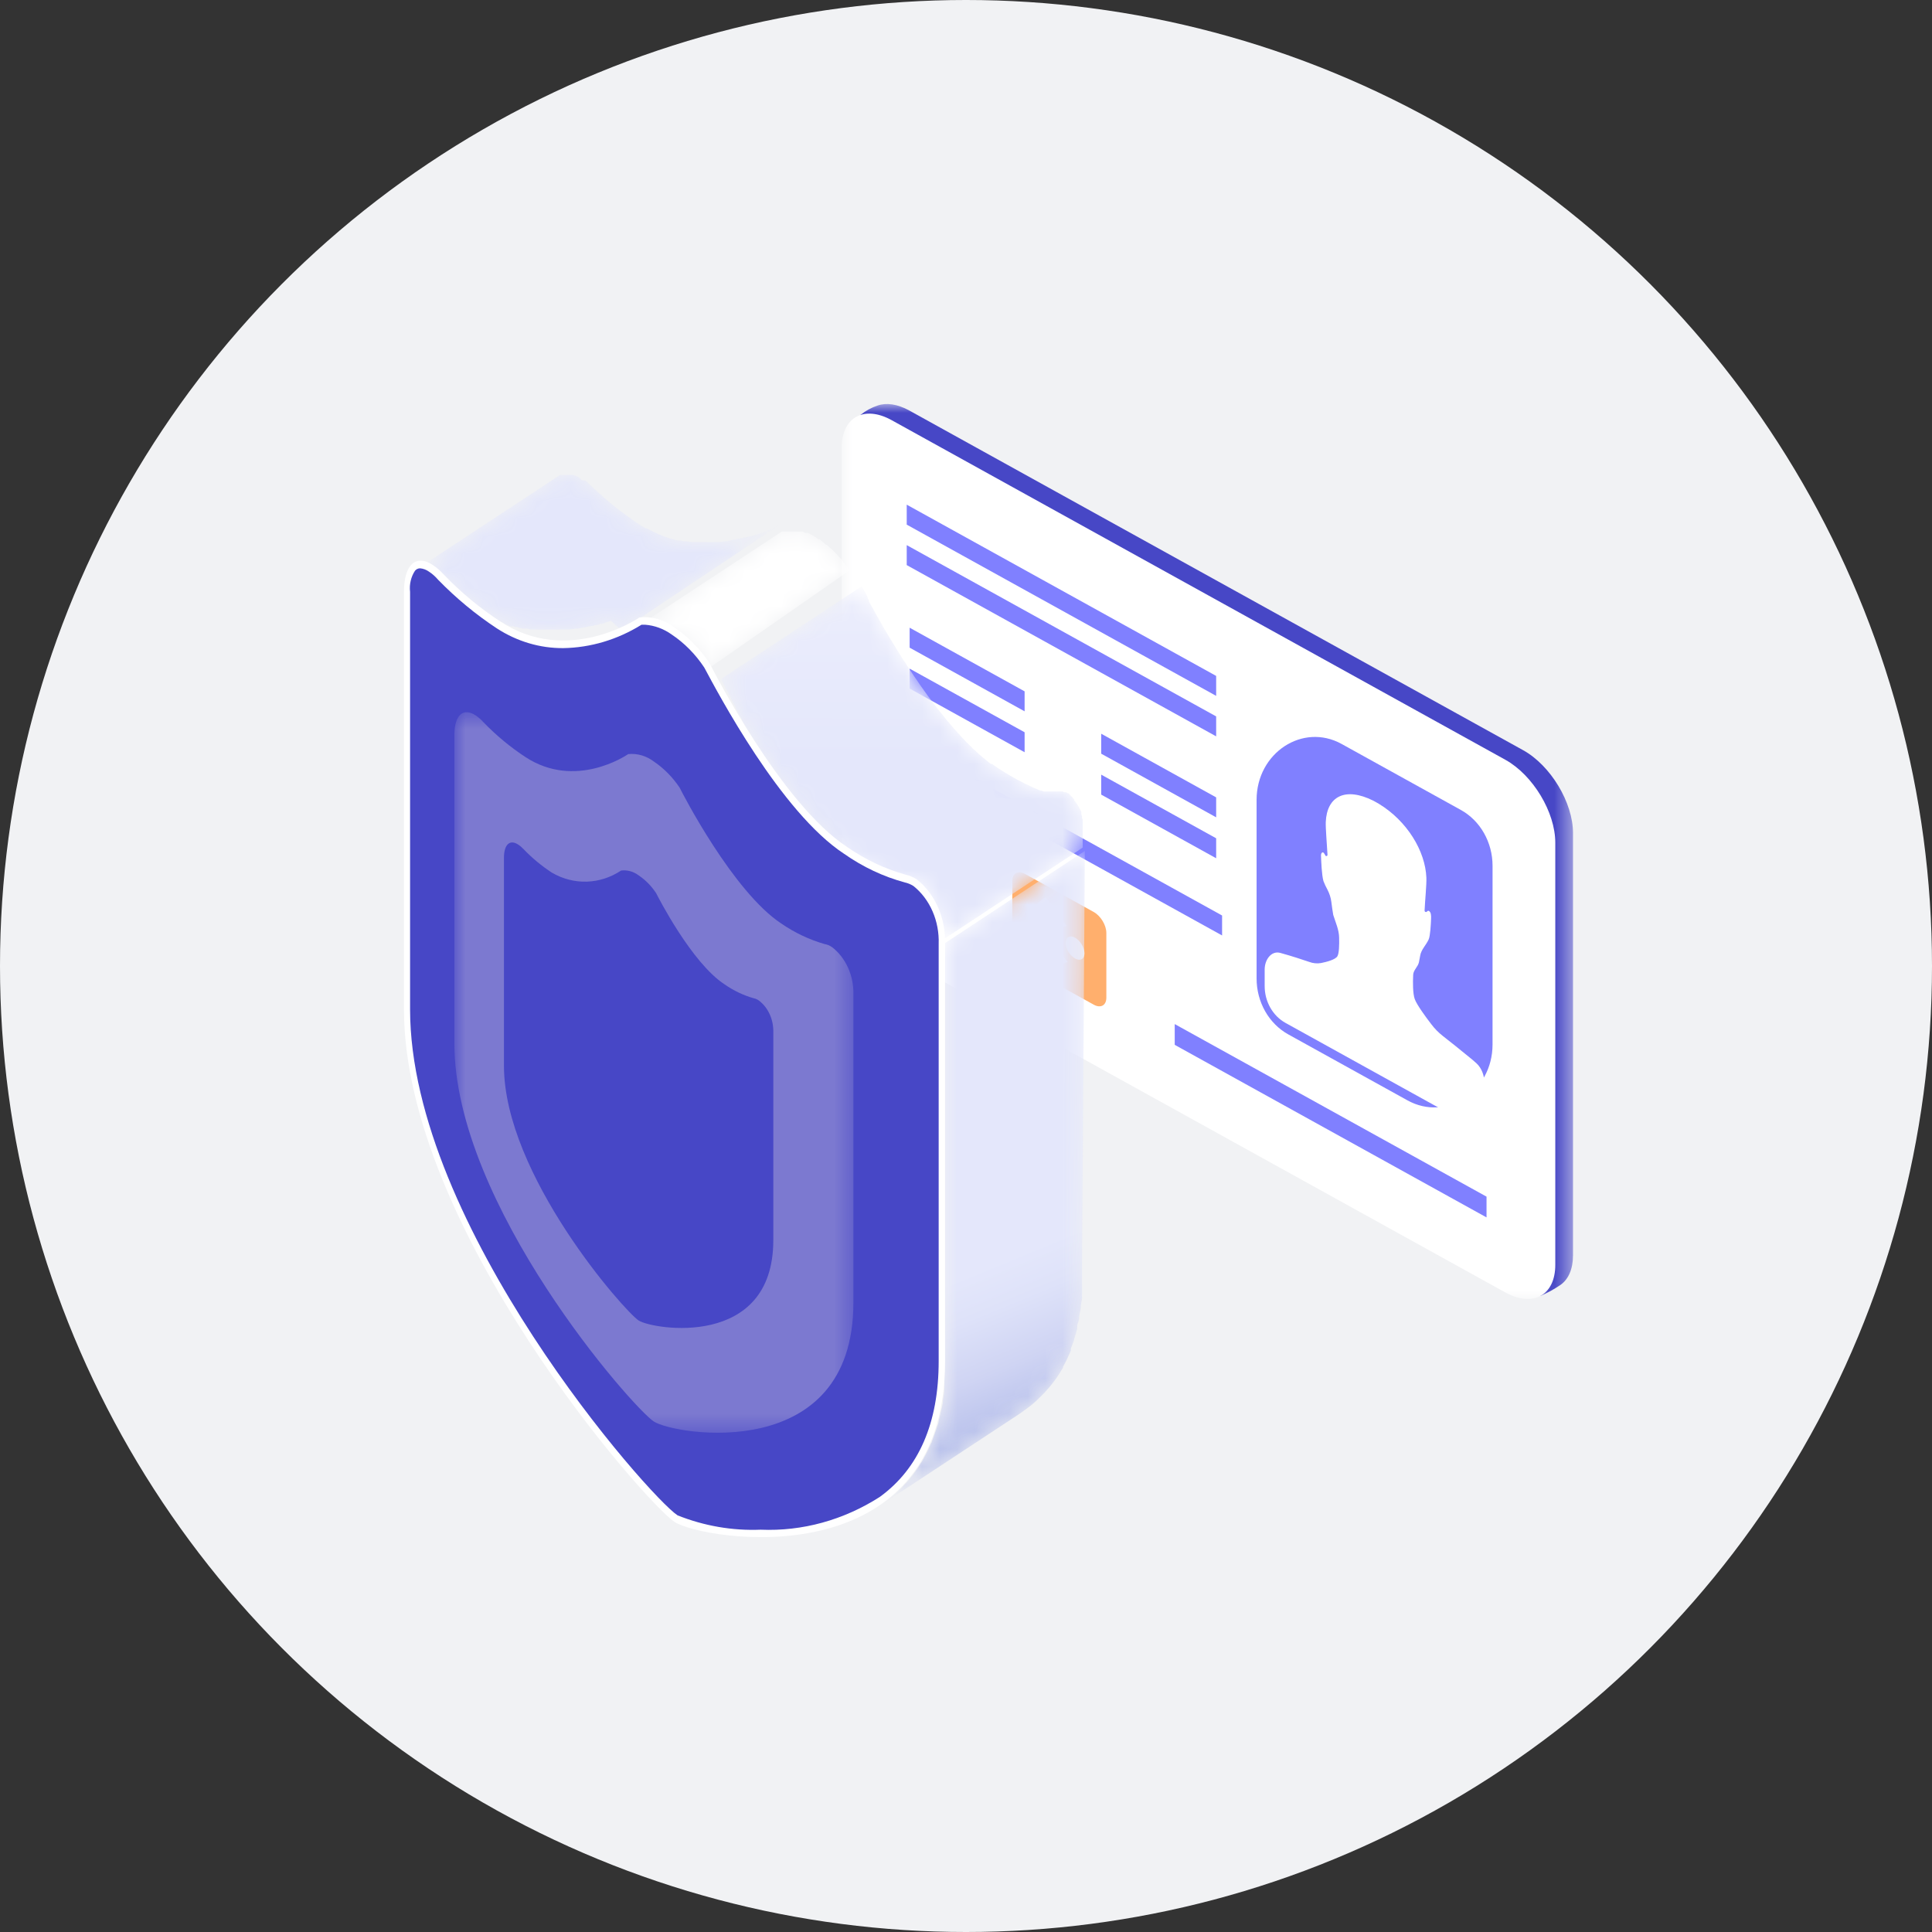
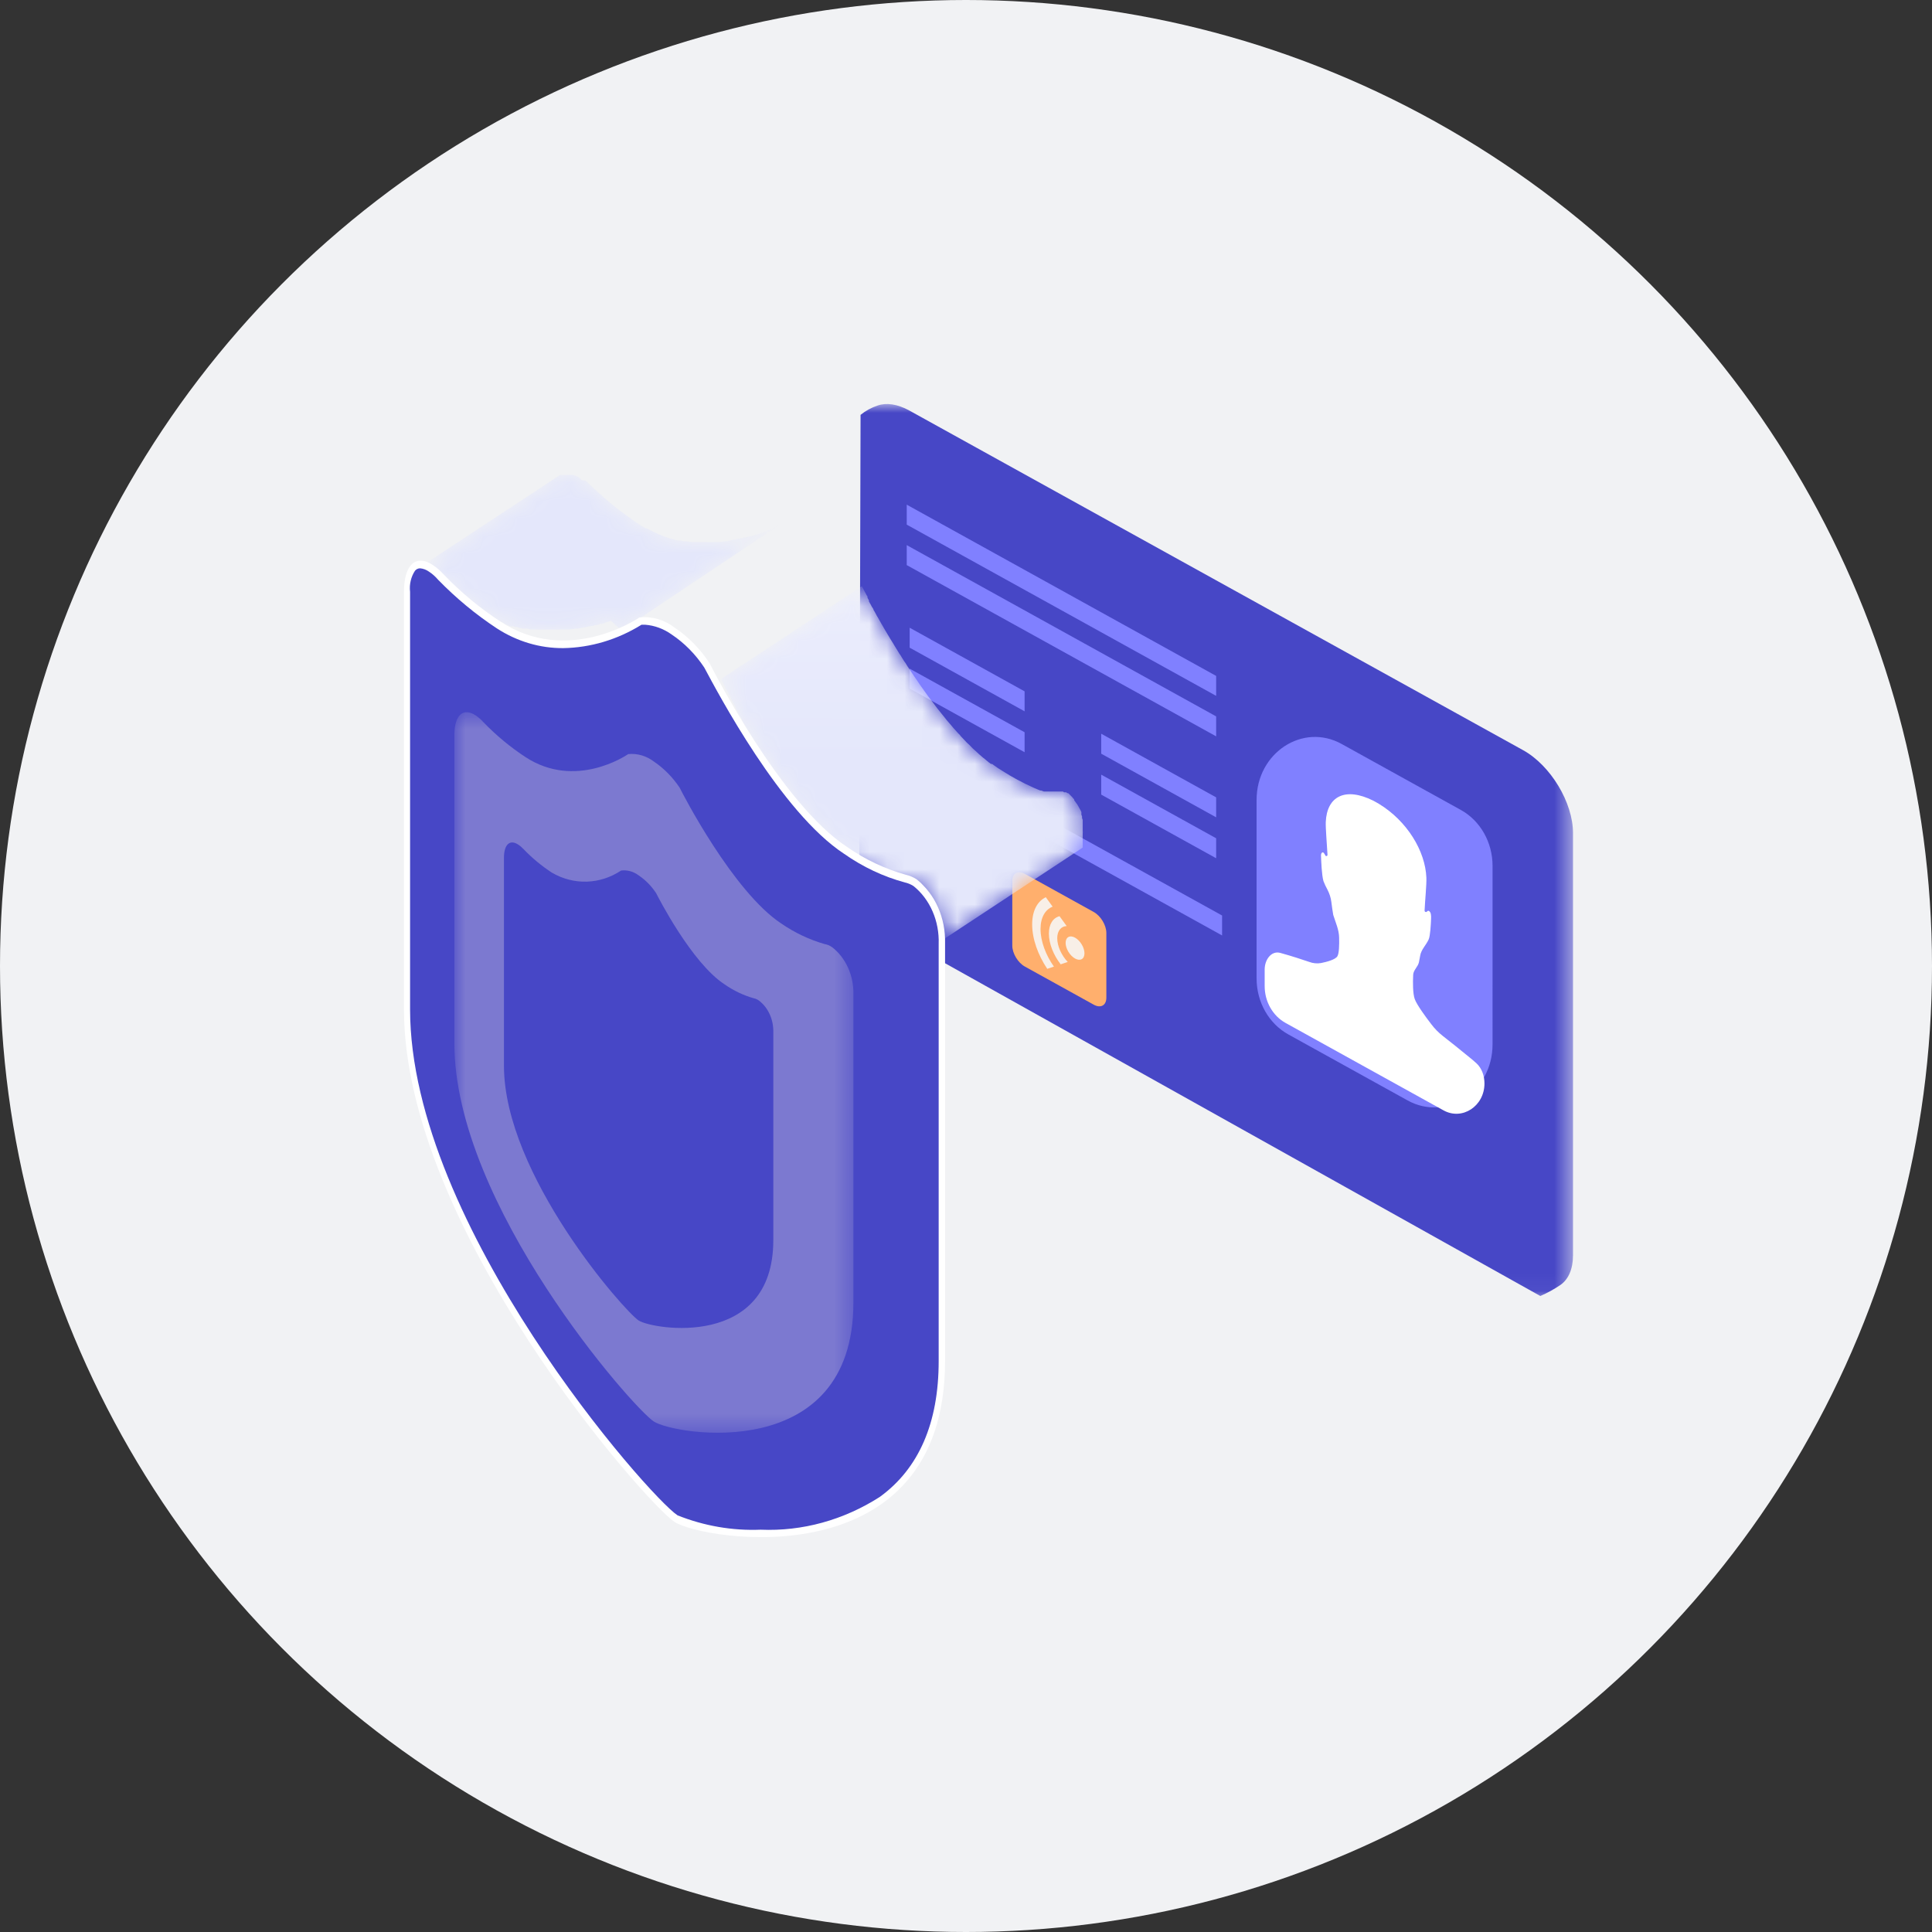
<svg xmlns="http://www.w3.org/2000/svg" width="110" height="110" viewBox="0 0 110 110" fill="none">
  <rect x="0" y="0" width="110" height="110" fill="#333333" stroke="none" />
  <circle cx="55" cy="55" r="55" fill="#F1F2F4" />
  <mask id="mask0_16745_3264" style="mask-type:luminance" maskUnits="userSpaceOnUse" x="47" y="23" width="43" height="51">
    <path d="M47.919 23H89.558V73.96H47.919V23Z" fill="white" />
  </mask>
  <g mask="url(#mask0_16745_3264)">
    <path d="M51.77 53.703L87.7 73.789C88.107 73.613 88.494 73.399 88.857 73.151C89.295 72.84 89.561 72.261 89.561 71.468V47.432C89.561 45.695 88.287 43.58 86.717 42.711L51.775 23.375C51.087 22.997 50.457 22.915 49.962 23.092C49.609 23.209 49.282 23.389 48.997 23.621L48.926 48.978C48.927 50.72 50.2 52.833 51.77 53.703Z" fill="#4747C6" />
-     <path d="M50.763 54.249L85.706 73.586C87.277 74.454 88.552 73.753 88.552 72.014V47.98C88.552 46.243 87.278 44.128 85.708 43.258L50.766 23.922C49.195 23.053 47.922 23.757 47.922 25.495V49.528C47.92 51.266 49.193 53.381 50.763 54.249Z" fill="white" />
-     <path d="M66.884 59.489L84.637 69.314V68.132L66.884 58.307V59.489Z" fill="#8080FF" />
    <path d="M51.625 29.87L69.243 39.62V38.484L51.625 28.733V29.87Z" fill="#8080FF" />
    <path d="M51.625 32.174L69.243 41.925V40.789L51.625 31.037V32.174Z" fill="#8080FF" />
    <path d="M51.963 43.511L69.581 53.261V52.125L51.963 42.374V43.511Z" fill="#8080FF" />
    <path d="M62.698 42.912L69.243 46.535V45.399L62.698 41.775V42.912Z" fill="#8080FF" />
    <path d="M51.792 36.876L58.337 40.5V39.363L51.792 35.74V36.876Z" fill="#8080FF" />
    <path d="M62.698 45.242L69.243 48.865V47.728L62.698 44.105V45.242Z" fill="#8080FF" />
    <path d="M51.792 39.206L58.337 42.829V41.692L51.792 38.07V39.206Z" fill="#8080FF" />
    <path d="M76.387 42.358C74.175 41.135 71.545 42.864 71.545 45.541V55.712C71.545 57.053 72.242 58.281 73.349 58.894L80.138 62.651C82.349 63.875 84.979 62.146 84.979 59.469L84.98 49.298C84.98 47.957 84.283 46.729 83.176 46.116L76.387 42.358Z" fill="#8080FF" />
    <path d="M72.887 54.252C72.382 54.12 72.005 54.64 72.005 55.2V56.142C72.005 57.027 72.464 57.838 73.195 58.242L82.191 63.221C83.254 63.809 84.519 62.978 84.519 61.69C84.519 61.253 84.371 60.824 84.063 60.539C83.986 60.468 83.906 60.398 83.825 60.33C83.133 59.758 82.504 59.262 82.141 58.978C81.901 58.789 81.687 58.571 81.504 58.33C81.168 57.894 80.666 57.209 80.549 56.881C80.438 56.567 80.439 55.959 80.46 55.502C80.473 55.228 80.729 55.053 80.788 54.787C80.812 54.678 80.836 54.553 80.858 54.416C80.916 54.059 81.197 53.813 81.343 53.486C81.432 53.285 81.467 52.65 81.48 52.296C81.486 52.136 81.483 51.926 81.347 51.86C81.306 51.84 81.258 51.885 81.244 51.9C81.241 51.903 81.238 51.906 81.235 51.909C81.183 51.954 81.107 51.915 81.11 51.843C81.132 51.312 81.228 50.367 81.212 49.976C81.153 48.448 80.109 46.739 78.506 45.765C78.455 45.735 78.401 45.704 78.348 45.675C78.296 45.645 78.238 45.614 78.191 45.588C76.587 44.787 75.545 45.342 75.484 46.803C75.469 47.151 75.553 48.089 75.582 48.664C75.586 48.745 75.492 48.772 75.457 48.701C75.434 48.652 75.405 48.605 75.371 48.563C75.357 48.546 75.334 48.529 75.313 48.53C75.24 48.534 75.211 48.621 75.213 48.701C75.221 49.016 75.253 49.83 75.353 50.169C75.417 50.335 75.492 50.496 75.579 50.652C75.694 50.871 75.772 51.11 75.802 51.359C75.835 51.624 75.871 51.873 75.908 52.083C75.909 52.09 75.912 52.099 75.915 52.109C76.044 52.526 76.232 52.925 76.244 53.365C76.256 53.801 76.243 54.278 76.147 54.443C76.032 54.638 75.544 54.766 75.208 54.833C74.984 54.87 74.754 54.847 74.542 54.767C74.18 54.643 73.566 54.44 72.887 54.252Z" fill="white" />
    <path d="M58.354 55.033L62.274 57.202C62.668 57.422 62.991 57.243 62.991 56.805V53.118C62.991 52.679 62.67 52.146 62.274 51.926L58.354 49.755C57.96 49.536 57.636 49.713 57.636 50.152V53.841C57.636 54.28 57.957 54.816 58.354 55.033Z" fill="#FFAF6D" />
    <path d="M60.829 54.19C60.62 53.843 60.62 53.467 60.829 53.351C61.039 53.235 61.379 53.423 61.588 53.771C61.797 54.118 61.797 54.495 61.588 54.611C61.379 54.726 61.039 54.538 60.829 54.19Z" fill="#F8EFE7" />
    <path d="M59.719 53.154C59.719 52.61 59.955 52.261 60.326 52.165L60.732 52.726C60.417 52.738 60.195 52.99 60.195 53.418C60.195 53.871 60.441 54.4 60.792 54.769L60.391 54.904C59.987 54.387 59.719 53.733 59.719 53.154Z" fill="#F8EFE7" />
    <path d="M58.767 52.629C58.767 51.85 59.067 51.313 59.543 51.083L59.932 51.621C59.511 51.787 59.244 52.231 59.244 52.893C59.244 53.593 59.542 54.38 60.006 55.035L59.626 55.162C59.1 54.376 58.767 53.456 58.767 52.629Z" fill="#F8EFE7" />
  </g>
  <mask id="mask1_16745_3264" style="mask-type:luminance" maskUnits="userSpaceOnUse" x="23" y="27" width="22" height="9">
    <path d="M32.594 27.035H32.534H32.473H32.405H32.367H32.004H31.905L31.792 27.104L23.794 32.367L23.908 32.298H24.022H24.128H24.029H24.15L24.287 32.34L24.43 32.418L24.582 32.513L24.718 32.607L24.847 32.71C24.895 32.746 24.939 32.789 24.976 32.839L25.12 32.976C25.132 32.978 25.145 32.978 25.158 32.976H25.203L25.256 33.028L25.332 33.105H25.377L25.483 33.208L25.922 33.612H25.968L26.142 33.766L26.233 33.843L26.399 33.98L26.49 34.05L26.619 34.161L26.763 34.281L26.899 34.385H26.945C26.945 34.385 27.028 34.453 27.073 34.496L27.187 34.582L27.429 34.762H27.49L27.786 34.977L27.892 35.037C27.939 35.079 27.989 35.116 28.043 35.148L28.172 35.234C28.233 35.234 28.293 35.303 28.346 35.346L28.482 35.415C28.505 35.419 28.528 35.419 28.55 35.415C28.629 35.462 28.71 35.506 28.792 35.543L28.883 35.586L29.035 35.655H29.111H29.224L29.3 35.698H29.429L29.558 35.75H29.611L29.754 35.792H29.898H30.02L30.224 35.844H30.262H30.353H30.61H30.678H30.739H31.103H32.087H32.292H32.405L32.807 35.792H32.897L33.254 35.723H33.291L33.602 35.646H33.692L33.904 35.586H34.003L34.215 35.517H34.283L34.541 35.423H34.579L34.783 35.346L35.245 35.767L35.427 35.69H35.472L35.677 35.586L35.821 35.509H35.866L36.003 35.432L36.131 35.355L36.206 35.312H36.267L44.341 29.911H44.287L44.227 29.953L44.113 30.023L43.992 30.091H43.939C43.896 30.121 43.85 30.144 43.802 30.16H43.758L43.553 30.263L43.364 30.349H43.295L43.083 30.435H43.038L42.772 30.529H42.712L42.492 30.597H42.409L42.182 30.657H42.099L41.781 30.735C41.66 30.735 41.531 30.786 41.409 30.813H41.326L40.925 30.863H40.69H40.493H39.478L39.1 30.821H38.979L38.713 30.77H38.585L38.38 30.718L38.236 30.675L38.085 30.632L37.896 30.572L37.759 30.52C37.695 30.49 37.63 30.464 37.562 30.443L37.449 30.392L37.221 30.289L37.138 30.246L36.828 30.082H36.767L36.457 29.894L36.169 29.705C36.139 29.677 36.106 29.654 36.071 29.636L35.76 29.413C35.654 29.344 35.556 29.267 35.457 29.19L35.351 29.113L35.176 28.975L35.026 28.855L34.896 28.752L34.753 28.64C34.719 28.604 34.68 28.571 34.639 28.546L34.473 28.4L34.381 28.322L34.23 28.185L34.139 28.108L33.919 27.902C33.856 27.852 33.795 27.797 33.738 27.738L33.609 27.619L33.541 27.549L33.488 27.498L33.404 27.421L33.351 27.37L33.117 27.335L33.064 27.283L32.973 27.198L32.889 27.129H32.844L32.776 27.077H32.715L32.655 27.035H32.594Z" fill="white" />
  </mask>
  <g mask="url(#mask1_16745_3264)">
    <path d="M32.594 27.035H32.534H32.473H32.405H32.367H32.004H31.905L31.792 27.104L23.794 32.367L23.908 32.298H24.022H24.128H24.029H24.15L24.287 32.34L24.43 32.418L24.582 32.513L24.718 32.607L24.847 32.71C24.895 32.746 24.939 32.789 24.976 32.839L25.12 32.976C25.132 32.978 25.145 32.978 25.158 32.976H25.203L25.256 33.028L25.332 33.105H25.377L25.483 33.208L25.922 33.612H25.968L26.142 33.766L26.233 33.843L26.399 33.98L26.49 34.05L26.619 34.161L26.763 34.281L26.899 34.385H26.945C26.945 34.385 27.028 34.453 27.073 34.496L27.187 34.582L27.429 34.762H27.49L27.786 34.977L27.892 35.037C27.939 35.079 27.989 35.116 28.043 35.148L28.172 35.234C28.233 35.234 28.293 35.303 28.346 35.346L28.482 35.415C28.505 35.419 28.528 35.419 28.55 35.415C28.629 35.462 28.71 35.506 28.792 35.543L28.883 35.586L29.035 35.655H29.111H29.224L29.3 35.698H29.429L29.558 35.75H29.611L29.754 35.792H29.898H30.02L30.224 35.844H30.262H30.353H30.61H30.678H30.739H31.103H32.087H32.292H32.405L32.807 35.792H32.897L33.254 35.723H33.291L33.602 35.646H33.692L33.904 35.586H34.003L34.215 35.517H34.283L34.541 35.423H34.579L34.783 35.346L35.245 35.767L35.427 35.69H35.472L35.677 35.586L35.821 35.509H35.866L36.003 35.432L36.131 35.355L36.206 35.312H36.267L44.341 29.911H44.287L44.227 29.953L44.113 30.023L43.992 30.091H43.939C43.896 30.121 43.85 30.144 43.802 30.16H43.758L43.553 30.263L43.364 30.349H43.295L43.083 30.435H43.038L42.772 30.529H42.712L42.492 30.597H42.409L42.182 30.657H42.099L41.781 30.735C41.66 30.735 41.531 30.786 41.409 30.813H41.326L40.925 30.863H40.69H40.493H39.478L39.1 30.821H38.979L38.713 30.77H38.585L38.38 30.718L38.236 30.675L38.085 30.632L37.896 30.572L37.759 30.52C37.695 30.49 37.63 30.464 37.562 30.443L37.449 30.392L37.221 30.289L37.138 30.246L36.828 30.082H36.767L36.457 29.894L36.169 29.705C36.139 29.677 36.106 29.654 36.071 29.636L35.76 29.413C35.654 29.344 35.556 29.267 35.457 29.19L35.351 29.113L35.176 28.975L35.026 28.855L34.896 28.752L34.753 28.64C34.719 28.604 34.68 28.571 34.639 28.546L34.473 28.4L34.381 28.322L34.23 28.185L34.139 28.108L33.919 27.902C33.856 27.852 33.795 27.797 33.738 27.738L33.609 27.619L33.541 27.549L33.488 27.498L33.404 27.421L33.351 27.37L33.117 27.335L33.064 27.283L32.973 27.198L32.889 27.129H32.844L32.776 27.077H32.715L32.655 27.035H32.594Z" fill="url(#paint0_linear_16745_3264)" />
  </g>
  <mask id="mask2_16745_3264" style="mask-type:luminance" maskUnits="userSpaceOnUse" x="36" y="30" width="13" height="8">
-     <path d="M45.568 30.263H45.462H45.409H45.265H45.212H45.113H44.969H44.666H44.515L36.518 35.526C36.584 35.517 36.65 35.517 36.715 35.526H36.972H37.184H37.23C37.305 35.535 37.378 35.552 37.45 35.578L37.669 35.655L37.904 35.758H37.949L38.184 35.879H38.229L38.472 36.024L38.722 36.195H38.775L38.881 36.11L38.934 36.153L39.161 36.35L39.214 36.402L39.411 36.59H39.449L39.669 36.822L39.706 36.874L39.918 37.115L40.123 37.381C40.123 37.381 40.41 37.87 40.479 37.965L48.351 32.489C48.295 32.391 48.252 32.315 48.241 32.297L48.157 32.186L48.044 32.031L47.968 31.937C47.968 31.877 47.877 31.825 47.84 31.774L47.779 31.713L47.734 31.663L47.696 31.619L47.537 31.447L47.492 31.405L47.386 31.302C47.36 31.274 47.331 31.247 47.302 31.224L47.249 31.173L47.075 31.018H47.029L46.749 30.77L46.651 30.701H46.598L46.424 30.581L46.288 30.495L46.174 30.435L46.007 30.34H45.954H45.909H45.841C45.789 30.311 45.736 30.285 45.681 30.263H45.568ZM48.351 32.489C48.393 32.565 48.443 32.654 48.492 32.741C48.419 32.606 48.355 32.486 48.355 32.486L48.351 32.489ZM48.696 33.113C48.696 33.109 48.597 32.931 48.492 32.741C48.587 32.917 48.696 33.118 48.696 33.113Z" fill="white" />
-   </mask>
+     </mask>
  <g mask="url(#mask2_16745_3264)">
    <path d="M45.568 30.263H45.462H45.409H45.265H45.212H45.113H44.969H44.666H44.515L36.518 35.526C36.584 35.517 36.65 35.517 36.715 35.526H36.972H37.184H37.23C37.305 35.535 37.378 35.552 37.45 35.578L37.669 35.655L37.904 35.758H37.949L38.184 35.879H38.229L38.472 36.024L38.722 36.195H38.775L38.881 36.11L38.934 36.153L39.161 36.35L39.214 36.402L39.411 36.59H39.449L39.669 36.822L39.706 36.874L39.918 37.115L40.123 37.381C40.123 37.381 40.41 37.87 40.479 37.965L48.351 32.489C48.295 32.391 48.252 32.315 48.241 32.297L48.157 32.186L48.044 32.031L47.968 31.937C47.968 31.877 47.877 31.825 47.84 31.774L47.779 31.713L47.734 31.663L47.696 31.619L47.537 31.447L47.492 31.405L47.386 31.302C47.36 31.274 47.331 31.247 47.302 31.224L47.249 31.173L47.075 31.018H47.029L46.749 30.77L46.651 30.701H46.598L46.424 30.581L46.288 30.495L46.174 30.435L46.007 30.34H45.954H45.909H45.841C45.789 30.311 45.736 30.285 45.681 30.263H45.568ZM48.351 32.489C48.393 32.565 48.443 32.654 48.492 32.741C48.419 32.606 48.355 32.486 48.355 32.486L48.351 32.489ZM48.696 33.113C48.696 33.109 48.597 32.931 48.492 32.741C48.587 32.917 48.696 33.118 48.696 33.113Z" fill="url(#paint1_linear_16745_3264)" />
  </g>
  <mask id="mask3_16745_3264" style="mask-type:luminance" maskUnits="userSpaceOnUse" x="50" y="48" width="12" height="38">
-     <path d="M53.769 53.72V77.486V78.207V78.379V78.902V79.066C53.769 79.289 53.723 79.503 53.686 79.71V79.77C53.686 79.959 53.618 80.147 53.58 80.328L53.534 80.534L53.444 80.903C53.444 81.049 53.36 81.186 53.322 81.324C53.301 81.4 53.276 81.475 53.246 81.547C53.193 81.71 53.133 81.873 53.072 82.028C53.012 82.183 53.072 82.123 53.019 82.156L52.951 82.303C52.898 82.422 52.845 82.543 52.784 82.663C52.724 82.783 52.717 82.792 52.686 82.852C52.656 82.912 52.58 83.041 52.535 83.135C52.489 83.23 52.451 83.264 52.413 83.324L52.255 83.582L52.126 83.762L51.951 84.003L51.815 84.165L51.634 84.389L51.489 84.543L51.293 84.749L51.141 84.895L50.929 85.094L50.785 85.213L50.535 85.42L50.406 85.514C50.355 85.554 50.301 85.593 50.247 85.631L58.018 80.517L58.404 80.242C58.447 80.216 58.488 80.183 58.525 80.147C58.614 80.087 58.7 80.021 58.782 79.95L58.919 79.83C58.995 79.766 59.069 79.697 59.138 79.623L59.282 79.486L59.486 79.28L59.623 79.118C59.69 79.05 59.753 78.979 59.812 78.902L59.941 78.74L60.123 78.499L60.244 78.318C60.304 78.234 60.359 78.145 60.411 78.052L60.525 77.872V77.821L60.653 77.58C60.68 77.518 60.711 77.458 60.744 77.4C60.797 77.279 60.85 77.159 60.91 77.04C60.934 76.992 60.954 76.944 60.971 76.893C60.968 76.857 60.968 76.819 60.971 76.782C61.032 76.627 61.092 76.473 61.153 76.301C61.157 76.284 61.157 76.266 61.153 76.249L61.214 76.069C61.251 75.932 61.297 75.794 61.335 75.657C61.33 75.625 61.33 75.594 61.335 75.563C61.335 75.468 61.335 75.374 61.395 75.279L61.441 75.091C61.437 75.068 61.437 75.044 61.441 75.022C61.441 74.85 61.509 74.678 61.531 74.489C61.531 74.309 61.584 74.12 61.608 73.923V73.845V73.691V73.416V73.15C61.611 73.096 61.611 73.041 61.608 72.987C61.61 72.955 61.61 72.924 61.608 72.892V72.343V72.257L61.766 48.448L53.769 53.72ZM50.02 85.78C50.099 85.731 50.174 85.682 50.247 85.631L50.02 85.78Z" fill="white" />
-   </mask>
+     </mask>
  <g mask="url(#mask3_16745_3264)">
    <path d="M53.769 53.72V77.486V78.207V78.379V78.902V79.066C53.769 79.289 53.723 79.503 53.686 79.71V79.77C53.686 79.959 53.618 80.147 53.58 80.328L53.534 80.534L53.444 80.903C53.444 81.049 53.36 81.186 53.322 81.324C53.301 81.4 53.276 81.475 53.246 81.547C53.193 81.71 53.133 81.873 53.072 82.028C53.012 82.183 53.072 82.123 53.019 82.156L52.951 82.303C52.898 82.422 52.845 82.543 52.784 82.663C52.724 82.783 52.717 82.792 52.686 82.852C52.656 82.912 52.58 83.041 52.535 83.135C52.489 83.23 52.451 83.264 52.413 83.324L52.255 83.582L52.126 83.762L51.951 84.003L51.815 84.165L51.634 84.389L51.489 84.543L51.293 84.749L51.141 84.895L50.929 85.094L50.785 85.213L50.535 85.42L50.406 85.514C50.355 85.554 50.301 85.593 50.247 85.631L58.018 80.517L58.404 80.242C58.447 80.216 58.488 80.183 58.525 80.147C58.614 80.087 58.7 80.021 58.782 79.95L58.919 79.83C58.995 79.766 59.069 79.697 59.138 79.623L59.282 79.486L59.486 79.28L59.623 79.118C59.69 79.05 59.753 78.979 59.812 78.902L59.941 78.74L60.123 78.499L60.244 78.318C60.304 78.234 60.359 78.145 60.411 78.052L60.525 77.872V77.821L60.653 77.58C60.68 77.518 60.711 77.458 60.744 77.4C60.797 77.279 60.85 77.159 60.91 77.04C60.934 76.992 60.954 76.944 60.971 76.893C60.968 76.857 60.968 76.819 60.971 76.782C61.032 76.627 61.092 76.473 61.153 76.301C61.157 76.284 61.157 76.266 61.153 76.249L61.214 76.069C61.251 75.932 61.297 75.794 61.335 75.657C61.33 75.625 61.33 75.594 61.335 75.563C61.335 75.468 61.335 75.374 61.395 75.279L61.441 75.091C61.437 75.068 61.437 75.044 61.441 75.022C61.441 74.85 61.509 74.678 61.531 74.489C61.531 74.309 61.584 74.12 61.608 73.923V73.845V73.691V73.416V73.15C61.611 73.096 61.611 73.041 61.608 72.987C61.61 72.955 61.61 72.924 61.608 72.892V72.343V72.257L61.766 48.448L53.769 53.72ZM50.02 85.78C50.099 85.731 50.174 85.682 50.247 85.631L50.02 85.78Z" fill="url(#paint2_linear_16745_3264)" />
  </g>
  <mask id="mask4_16745_3264" style="mask-type:luminance" maskUnits="userSpaceOnUse" x="41" y="33" width="21" height="21">
-     <path d="M41.076 38.643C41.079 38.668 41.079 38.694 41.076 38.72L41.182 38.926L41.371 39.287C41.413 39.355 41.45 39.428 41.485 39.501L41.614 39.742C41.611 39.759 41.611 39.776 41.614 39.794L41.742 40.025C41.742 40.025 41.849 40.214 41.902 40.309C41.9 40.328 41.9 40.349 41.902 40.368L42.045 40.626C42.062 40.645 42.075 40.669 42.083 40.694L42.265 41.004V41.064L42.431 41.347L42.477 41.425L42.514 41.485C42.514 41.485 42.568 41.579 42.598 41.631L42.719 41.828C42.719 41.897 42.803 41.957 42.84 42.017C42.879 42.077 42.932 42.172 42.977 42.248L43.09 42.421L43.242 42.67L43.355 42.841L43.522 43.099C43.53 43.122 43.543 43.142 43.56 43.159L43.621 43.254L43.825 43.563L43.946 43.742L44.15 44.043L44.226 44.155V44.206C44.378 44.421 44.537 44.653 44.704 44.868C44.712 44.891 44.725 44.911 44.741 44.928L44.786 44.988C45.067 45.365 45.347 45.726 45.635 46.087L45.68 46.138L45.748 46.225L46.029 46.559L46.104 46.645L46.157 46.705L46.43 47.014L46.514 47.108C46.604 47.212 46.703 47.297 46.786 47.401L46.87 47.486L47.073 47.675L47.21 47.813L47.346 47.941L47.521 48.104C47.549 48.133 47.58 48.159 47.612 48.182L47.778 48.328L47.846 48.388L47.96 48.474L48.059 48.551L48.202 48.663L48.27 48.714L48.505 48.877L48.581 48.929L48.952 49.161L49.255 49.35L49.368 49.41L49.497 49.487H49.55L49.686 49.556L49.861 49.65L49.967 49.702H50.02L50.126 49.753L50.255 49.813L50.376 49.874L50.512 49.934H50.603L50.739 49.994L50.861 50.045L50.959 50.088H51.027L51.163 50.14H51.231H51.345H51.398H51.497H51.557H51.64H51.717H51.777H51.852L51.989 50.182L52.118 50.234C52.166 50.246 52.211 50.267 52.254 50.294L52.398 50.371L52.565 50.5L52.481 50.329L52.633 50.491L52.776 50.655C52.826 50.711 52.871 50.771 52.913 50.834C52.95 50.886 52.981 50.946 53.019 51.007L53.124 51.196L53.231 51.41L53.329 51.642C53.362 51.72 53.389 51.801 53.412 51.883C53.472 52.056 53.52 52.234 53.557 52.415C53.557 52.509 53.557 52.596 53.61 52.69C53.63 52.779 53.642 52.872 53.648 52.964V53.239V53.531L61.645 48.259V48.13V47.975V47.83V47.701V47.563V47.452C61.652 47.407 61.652 47.36 61.645 47.314V47.194C61.648 47.149 61.648 47.102 61.645 47.057C61.649 47.017 61.649 46.977 61.645 46.937V46.842C61.641 46.805 61.641 46.768 61.645 46.73C61.649 46.714 61.649 46.696 61.645 46.68L61.607 46.576V46.482C61.599 46.448 61.586 46.416 61.569 46.387V46.284V46.233C61.546 46.175 61.518 46.121 61.486 46.069L61.387 45.889L61.326 45.786L61.273 45.718L61.213 45.631L61.16 45.563V45.52C61.144 45.493 61.123 45.469 61.099 45.452L61.054 45.392L60.986 45.323L60.918 45.254L60.879 45.211L60.819 45.159H60.773L60.705 45.108H60.637H60.584L60.516 45.065H60.478H60.41H60.365H60.289H60.236H60.145H60.047H59.986H59.933H59.835H59.796H59.668H59.622H59.494H59.433L59.274 45.005H59.221L59.093 44.953L58.994 44.91L58.873 44.859L58.744 44.799L58.653 44.756L58.494 44.679L58.373 44.627L58.214 44.542L58.1 44.481L57.926 44.395L57.805 44.326L57.608 44.215L57.502 44.155L57.192 43.966L56.82 43.734L56.48 43.494H56.419C56.336 43.436 56.254 43.373 56.177 43.305L56.063 43.21C55.982 43.149 55.903 43.083 55.828 43.013L55.737 42.936L55.525 42.738L55.389 42.618L55.208 42.429L55.041 42.275L54.92 42.146L54.677 41.888C54.677 41.845 54.594 41.802 54.556 41.751L54.299 41.467L54.163 41.304L53.89 40.987L53.776 40.841L53.367 40.334L52.943 39.767L52.844 39.639L52.36 38.961L52.269 38.823L52.05 38.506L51.936 38.334L51.746 38.05C51.701 37.982 51.656 37.922 51.618 37.853C51.58 37.784 51.526 37.706 51.474 37.638L51.345 37.432C51.302 37.354 51.254 37.279 51.201 37.209L51.088 37.02L50.944 36.788L50.837 36.608L50.687 36.368L50.595 36.212L50.527 36.101C50.482 36.015 50.429 35.938 50.383 35.861L50.33 35.767L50.156 35.466L50.103 35.372C50.065 35.302 50.02 35.234 49.982 35.157C49.967 35.126 49.949 35.097 49.929 35.071C49.883 34.976 49.831 34.891 49.785 34.805L49.74 34.736C49.74 34.668 49.672 34.607 49.641 34.547L49.596 34.462L49.474 34.246C49.473 34.227 49.473 34.207 49.474 34.186L49.391 34.032V33.963C49.355 33.916 49.325 33.864 49.3 33.808L49.217 33.654C49.142 33.508 49.089 33.413 49.065 33.38L41.076 38.643Z" fill="white" />
+     <path d="M41.076 38.643C41.079 38.668 41.079 38.694 41.076 38.72L41.182 38.926L41.371 39.287C41.413 39.355 41.45 39.428 41.485 39.501L41.614 39.742C41.611 39.759 41.611 39.776 41.614 39.794L41.742 40.025C41.742 40.025 41.849 40.214 41.902 40.309C41.9 40.328 41.9 40.349 41.902 40.368L42.045 40.626C42.062 40.645 42.075 40.669 42.083 40.694L42.265 41.004V41.064L42.431 41.347L42.477 41.425L42.514 41.485C42.514 41.485 42.568 41.579 42.598 41.631L42.719 41.828C42.719 41.897 42.803 41.957 42.84 42.017C42.879 42.077 42.932 42.172 42.977 42.248L43.09 42.421L43.242 42.67L43.355 42.841C43.53 43.122 43.543 43.142 43.56 43.159L43.621 43.254L43.825 43.563L43.946 43.742L44.15 44.043L44.226 44.155V44.206C44.378 44.421 44.537 44.653 44.704 44.868C44.712 44.891 44.725 44.911 44.741 44.928L44.786 44.988C45.067 45.365 45.347 45.726 45.635 46.087L45.68 46.138L45.748 46.225L46.029 46.559L46.104 46.645L46.157 46.705L46.43 47.014L46.514 47.108C46.604 47.212 46.703 47.297 46.786 47.401L46.87 47.486L47.073 47.675L47.21 47.813L47.346 47.941L47.521 48.104C47.549 48.133 47.58 48.159 47.612 48.182L47.778 48.328L47.846 48.388L47.96 48.474L48.059 48.551L48.202 48.663L48.27 48.714L48.505 48.877L48.581 48.929L48.952 49.161L49.255 49.35L49.368 49.41L49.497 49.487H49.55L49.686 49.556L49.861 49.65L49.967 49.702H50.02L50.126 49.753L50.255 49.813L50.376 49.874L50.512 49.934H50.603L50.739 49.994L50.861 50.045L50.959 50.088H51.027L51.163 50.14H51.231H51.345H51.398H51.497H51.557H51.64H51.717H51.777H51.852L51.989 50.182L52.118 50.234C52.166 50.246 52.211 50.267 52.254 50.294L52.398 50.371L52.565 50.5L52.481 50.329L52.633 50.491L52.776 50.655C52.826 50.711 52.871 50.771 52.913 50.834C52.95 50.886 52.981 50.946 53.019 51.007L53.124 51.196L53.231 51.41L53.329 51.642C53.362 51.72 53.389 51.801 53.412 51.883C53.472 52.056 53.52 52.234 53.557 52.415C53.557 52.509 53.557 52.596 53.61 52.69C53.63 52.779 53.642 52.872 53.648 52.964V53.239V53.531L61.645 48.259V48.13V47.975V47.83V47.701V47.563V47.452C61.652 47.407 61.652 47.36 61.645 47.314V47.194C61.648 47.149 61.648 47.102 61.645 47.057C61.649 47.017 61.649 46.977 61.645 46.937V46.842C61.641 46.805 61.641 46.768 61.645 46.73C61.649 46.714 61.649 46.696 61.645 46.68L61.607 46.576V46.482C61.599 46.448 61.586 46.416 61.569 46.387V46.284V46.233C61.546 46.175 61.518 46.121 61.486 46.069L61.387 45.889L61.326 45.786L61.273 45.718L61.213 45.631L61.16 45.563V45.52C61.144 45.493 61.123 45.469 61.099 45.452L61.054 45.392L60.986 45.323L60.918 45.254L60.879 45.211L60.819 45.159H60.773L60.705 45.108H60.637H60.584L60.516 45.065H60.478H60.41H60.365H60.289H60.236H60.145H60.047H59.986H59.933H59.835H59.796H59.668H59.622H59.494H59.433L59.274 45.005H59.221L59.093 44.953L58.994 44.91L58.873 44.859L58.744 44.799L58.653 44.756L58.494 44.679L58.373 44.627L58.214 44.542L58.1 44.481L57.926 44.395L57.805 44.326L57.608 44.215L57.502 44.155L57.192 43.966L56.82 43.734L56.48 43.494H56.419C56.336 43.436 56.254 43.373 56.177 43.305L56.063 43.21C55.982 43.149 55.903 43.083 55.828 43.013L55.737 42.936L55.525 42.738L55.389 42.618L55.208 42.429L55.041 42.275L54.92 42.146L54.677 41.888C54.677 41.845 54.594 41.802 54.556 41.751L54.299 41.467L54.163 41.304L53.89 40.987L53.776 40.841L53.367 40.334L52.943 39.767L52.844 39.639L52.36 38.961L52.269 38.823L52.05 38.506L51.936 38.334L51.746 38.05C51.701 37.982 51.656 37.922 51.618 37.853C51.58 37.784 51.526 37.706 51.474 37.638L51.345 37.432C51.302 37.354 51.254 37.279 51.201 37.209L51.088 37.02L50.944 36.788L50.837 36.608L50.687 36.368L50.595 36.212L50.527 36.101C50.482 36.015 50.429 35.938 50.383 35.861L50.33 35.767L50.156 35.466L50.103 35.372C50.065 35.302 50.02 35.234 49.982 35.157C49.967 35.126 49.949 35.097 49.929 35.071C49.883 34.976 49.831 34.891 49.785 34.805L49.74 34.736C49.74 34.668 49.672 34.607 49.641 34.547L49.596 34.462L49.474 34.246C49.473 34.227 49.473 34.207 49.474 34.186L49.391 34.032V33.963C49.355 33.916 49.325 33.864 49.3 33.808L49.217 33.654C49.142 33.508 49.089 33.413 49.065 33.38L41.076 38.643Z" fill="white" />
  </mask>
  <g mask="url(#mask4_16745_3264)">
    <path d="M41.076 38.643C41.079 38.668 41.079 38.694 41.076 38.72L41.182 38.926L41.371 39.287C41.413 39.355 41.45 39.428 41.485 39.501L41.614 39.742C41.611 39.759 41.611 39.776 41.614 39.794L41.742 40.025C41.742 40.025 41.849 40.214 41.902 40.309C41.9 40.328 41.9 40.349 41.902 40.368L42.045 40.626C42.062 40.645 42.075 40.669 42.083 40.694L42.265 41.004V41.064L42.431 41.347L42.477 41.425L42.514 41.485C42.514 41.485 42.568 41.579 42.598 41.631L42.719 41.828C42.719 41.897 42.803 41.957 42.84 42.017C42.879 42.077 42.932 42.172 42.977 42.248L43.09 42.421L43.242 42.67L43.355 42.841L43.522 43.099C43.53 43.122 43.543 43.142 43.56 43.159L43.621 43.254L43.825 43.563L43.946 43.742L44.15 44.043L44.226 44.155V44.206C44.378 44.421 44.537 44.653 44.704 44.868C44.712 44.891 44.725 44.911 44.741 44.928L44.786 44.988C45.067 45.365 45.347 45.726 45.635 46.087L45.68 46.138L45.748 46.225L46.029 46.559L46.104 46.645L46.157 46.705L46.43 47.014L46.514 47.108C46.604 47.212 46.703 47.297 46.786 47.401L46.87 47.486L47.073 47.675L47.21 47.813L47.346 47.941L47.521 48.104C47.549 48.133 47.58 48.159 47.612 48.182L47.778 48.328L47.846 48.388L47.96 48.474L48.059 48.551L48.202 48.663L48.27 48.714L48.505 48.877L48.581 48.929L48.952 49.161L49.255 49.35L49.368 49.41L49.497 49.487H49.55L49.686 49.556L49.861 49.65L49.967 49.702H50.02L50.126 49.753L50.255 49.813L50.376 49.874L50.512 49.934H50.603L50.739 49.994L50.861 50.045L50.959 50.088H51.027L51.163 50.14H51.231H51.345H51.398H51.497H51.557H51.64H51.717H51.777H51.852L51.989 50.182L52.118 50.234C52.166 50.246 52.211 50.267 52.254 50.294L52.398 50.371L52.565 50.5L52.481 50.329L52.633 50.491L52.776 50.655C52.826 50.711 52.871 50.771 52.913 50.834C52.95 50.886 52.981 50.946 53.019 51.007L53.124 51.196L53.231 51.41L53.329 51.642C53.362 51.72 53.389 51.801 53.412 51.883C53.472 52.056 53.52 52.234 53.557 52.415C53.557 52.509 53.557 52.596 53.61 52.69C53.63 52.779 53.642 52.872 53.648 52.964V53.239V53.531L61.645 48.259V48.13V47.975V47.83V47.701V47.563V47.452C61.652 47.407 61.652 47.36 61.645 47.314V47.194C61.648 47.149 61.648 47.102 61.645 47.057C61.649 47.017 61.649 46.977 61.645 46.937V46.842C61.641 46.805 61.641 46.768 61.645 46.73C61.649 46.714 61.649 46.696 61.645 46.68L61.607 46.576V46.482C61.599 46.448 61.586 46.416 61.569 46.387V46.284V46.233C61.546 46.175 61.518 46.121 61.486 46.069L61.387 45.889L61.326 45.786L61.273 45.718L61.213 45.631L61.16 45.563V45.52C61.144 45.493 61.123 45.469 61.099 45.452L61.054 45.392L60.986 45.323L60.918 45.254L60.879 45.211L60.819 45.159H60.773L60.705 45.108H60.637H60.584L60.516 45.065H60.478H60.41H60.365H60.289H60.236H60.145H60.047H59.986H59.933H59.835H59.796H59.668H59.622H59.494H59.433L59.274 45.005H59.221L59.093 44.953L58.994 44.91L58.873 44.859L58.744 44.799L58.653 44.756L58.494 44.679L58.373 44.627L58.214 44.542L58.1 44.481L57.926 44.395L57.805 44.326L57.608 44.215L57.502 44.155L57.192 43.966L56.82 43.734L56.48 43.494H56.419C56.336 43.436 56.254 43.373 56.177 43.305L56.063 43.21C55.982 43.149 55.903 43.083 55.828 43.013L55.737 42.936L55.525 42.738L55.389 42.618L55.208 42.429L55.041 42.275L54.92 42.146L54.677 41.888C54.677 41.845 54.594 41.802 54.556 41.751L54.299 41.467L54.163 41.304L53.89 40.987L53.776 40.841L53.367 40.334L52.943 39.767L52.844 39.639L52.36 38.961L52.269 38.823L52.05 38.506L51.936 38.334L51.746 38.05C51.701 37.982 51.656 37.922 51.618 37.853C51.58 37.784 51.526 37.706 51.474 37.638L51.345 37.432C51.302 37.354 51.254 37.279 51.201 37.209L51.088 37.02L50.944 36.788L50.837 36.608L50.687 36.368L50.595 36.212L50.527 36.101C50.482 36.015 50.429 35.938 50.383 35.861L50.33 35.767L50.156 35.466L50.103 35.372C50.065 35.302 50.02 35.234 49.982 35.157C49.967 35.126 49.949 35.097 49.929 35.071C49.883 34.976 49.831 34.891 49.785 34.805L49.74 34.736C49.74 34.668 49.672 34.607 49.641 34.547L49.596 34.462L49.474 34.246C49.473 34.227 49.473 34.207 49.474 34.186L49.391 34.032V33.963C49.355 33.916 49.325 33.864 49.3 33.808L49.217 33.654C49.142 33.508 49.089 33.413 49.065 33.38L41.076 38.643Z" fill="url(#paint3_linear_16745_3264)" />
  </g>
  <path d="M38.419 35.741C39.194 36.258 39.868 36.947 40.403 37.767C40.608 38.162 44.47 45.761 48.233 48.225C49.268 48.944 50.395 49.477 51.574 49.805C51.788 49.853 51.996 49.941 52.186 50.062C52.704 50.471 53.124 51.019 53.407 51.658C53.689 52.297 53.827 53.005 53.808 53.72V77.486C53.808 89.962 40.032 87.704 38.411 86.656C36.791 85.609 23.007 69.948 23 57.464V33.697C23 32.126 23.696 31.542 24.643 32.169C24.859 32.314 25.06 32.487 25.241 32.685C26.236 33.725 27.331 34.635 28.506 35.397C32.292 37.878 36.207 35.286 36.412 35.157C37.121 35.078 37.831 35.285 38.419 35.741Z" fill="white" />
  <path d="M43.311 87.094C41.702 87.16 40.096 86.883 38.578 86.278C36.949 85.214 23.356 69.776 23.348 57.472V33.697C23.299 33.271 23.4 32.84 23.628 32.496C23.666 32.45 23.712 32.414 23.763 32.391C23.814 32.367 23.869 32.356 23.924 32.358C24.101 32.374 24.273 32.439 24.424 32.547C24.616 32.673 24.792 32.829 24.946 33.011C25.971 34.062 27.09 34.989 28.285 35.775C29.438 36.523 30.744 36.911 32.073 36.901C33.63 36.875 35.159 36.418 36.526 35.569H36.729C37.268 35.61 37.788 35.801 38.245 36.128C38.966 36.61 39.597 37.249 40.099 38.008C40.857 39.424 44.455 46.25 48.059 48.612C49.129 49.362 50.297 49.913 51.52 50.243C51.693 50.281 51.859 50.351 52.012 50.449C52.473 50.818 52.846 51.313 53.096 51.887C53.346 52.462 53.466 53.098 53.444 53.738V77.503C53.444 81.015 52.315 83.617 50.088 85.231C48.025 86.55 45.678 87.195 43.311 87.094Z" fill="#4747C6" />
  <mask id="mask5_16745_3264" style="mask-type:luminance" maskUnits="userSpaceOnUse" x="25" y="40" width="24" height="42">
    <path d="M25.87 40.549H48.59V81.575H25.87V40.549Z" fill="white" />
  </mask>
  <g mask="url(#mask5_16745_3264)">
    <g opacity="0.3">
      <path d="M37.237 43.365C37.804 43.75 38.3 44.254 38.699 44.851C38.843 45.151 41.728 50.758 44.477 52.578C45.24 53.102 46.067 53.495 46.931 53.746C47.092 53.772 47.247 53.837 47.385 53.935C47.767 54.233 48.078 54.636 48.288 55.105C48.499 55.575 48.602 56.096 48.589 56.622V74.163C48.589 83.385 38.426 81.71 37.23 80.938C36.033 80.165 25.87 68.608 25.87 59.395V41.854C25.87 40.695 26.385 40.274 27.081 40.729C27.241 40.838 27.388 40.968 27.521 41.115C28.26 41.88 29.07 42.551 29.936 43.116C32.754 44.945 35.617 43.039 35.768 42.935C36.287 42.884 36.806 43.035 37.237 43.365Z" fill="#F8EFE7" />
    </g>
  </g>
  <path d="M36.373 49.848C36.756 50.106 37.09 50.447 37.357 50.852C37.456 51.05 39.38 54.828 41.257 56.047C41.771 56.405 42.33 56.672 42.916 56.837C43.024 56.859 43.127 56.905 43.219 56.974C43.477 57.173 43.687 57.443 43.828 57.758C43.97 58.073 44.038 58.424 44.029 58.777V70.609C44.029 76.825 37.168 75.7 36.365 75.185C35.562 74.669 28.693 66.883 28.693 60.675V48.843C28.693 48.07 29.034 47.779 29.504 48.087C29.614 48.158 29.716 48.246 29.807 48.345C30.304 48.862 30.85 49.313 31.435 49.693C32.047 50.046 32.728 50.219 33.415 50.197C34.102 50.174 34.772 49.957 35.365 49.564C35.72 49.521 36.077 49.622 36.373 49.848Z" fill="#4747C6" />
  <defs>
    <linearGradient id="paint0_linear_16745_3264" x1="19.053" y1="31.436" x2="39.864" y2="31.44" gradientUnits="userSpaceOnUse">
      <stop stop-color="#E4E7FB" />
      <stop offset="1" stop-color="#E4E7FB" />
    </linearGradient>
    <linearGradient id="paint1_linear_16745_3264" x1="38.411" y1="28.248" x2="33.57" y2="23.186" gradientUnits="userSpaceOnUse">
      <stop stop-color="white" />
      <stop offset="1" stop-color="#E4E7FB" />
    </linearGradient>
    <linearGradient id="paint2_linear_16745_3264" x1="59.888" y1="80.328" x2="48.451" y2="52.606" gradientUnits="userSpaceOnUse">
      <stop stop-color="#B7C0EB" />
      <stop offset="0.11" stop-color="#CFD4F3" />
      <stop offset="0.22" stop-color="#DEE2F9" />
      <stop offset="0.3" stop-color="#E4E7FB" />
      <stop offset="1" stop-color="#E4E7FB" />
    </linearGradient>
    <linearGradient id="paint3_linear_16745_3264" x1="51.363" y1="43.313" x2="51.367" y2="22.137" gradientUnits="userSpaceOnUse">
      <stop stop-color="#E4E7FB" />
      <stop offset="0.38" stop-color="#EAECFC" />
      <stop offset="0.89" stop-color="#FAFBFE" />
      <stop offset="1" stop-color="white" />
    </linearGradient>
  </defs>
</svg>